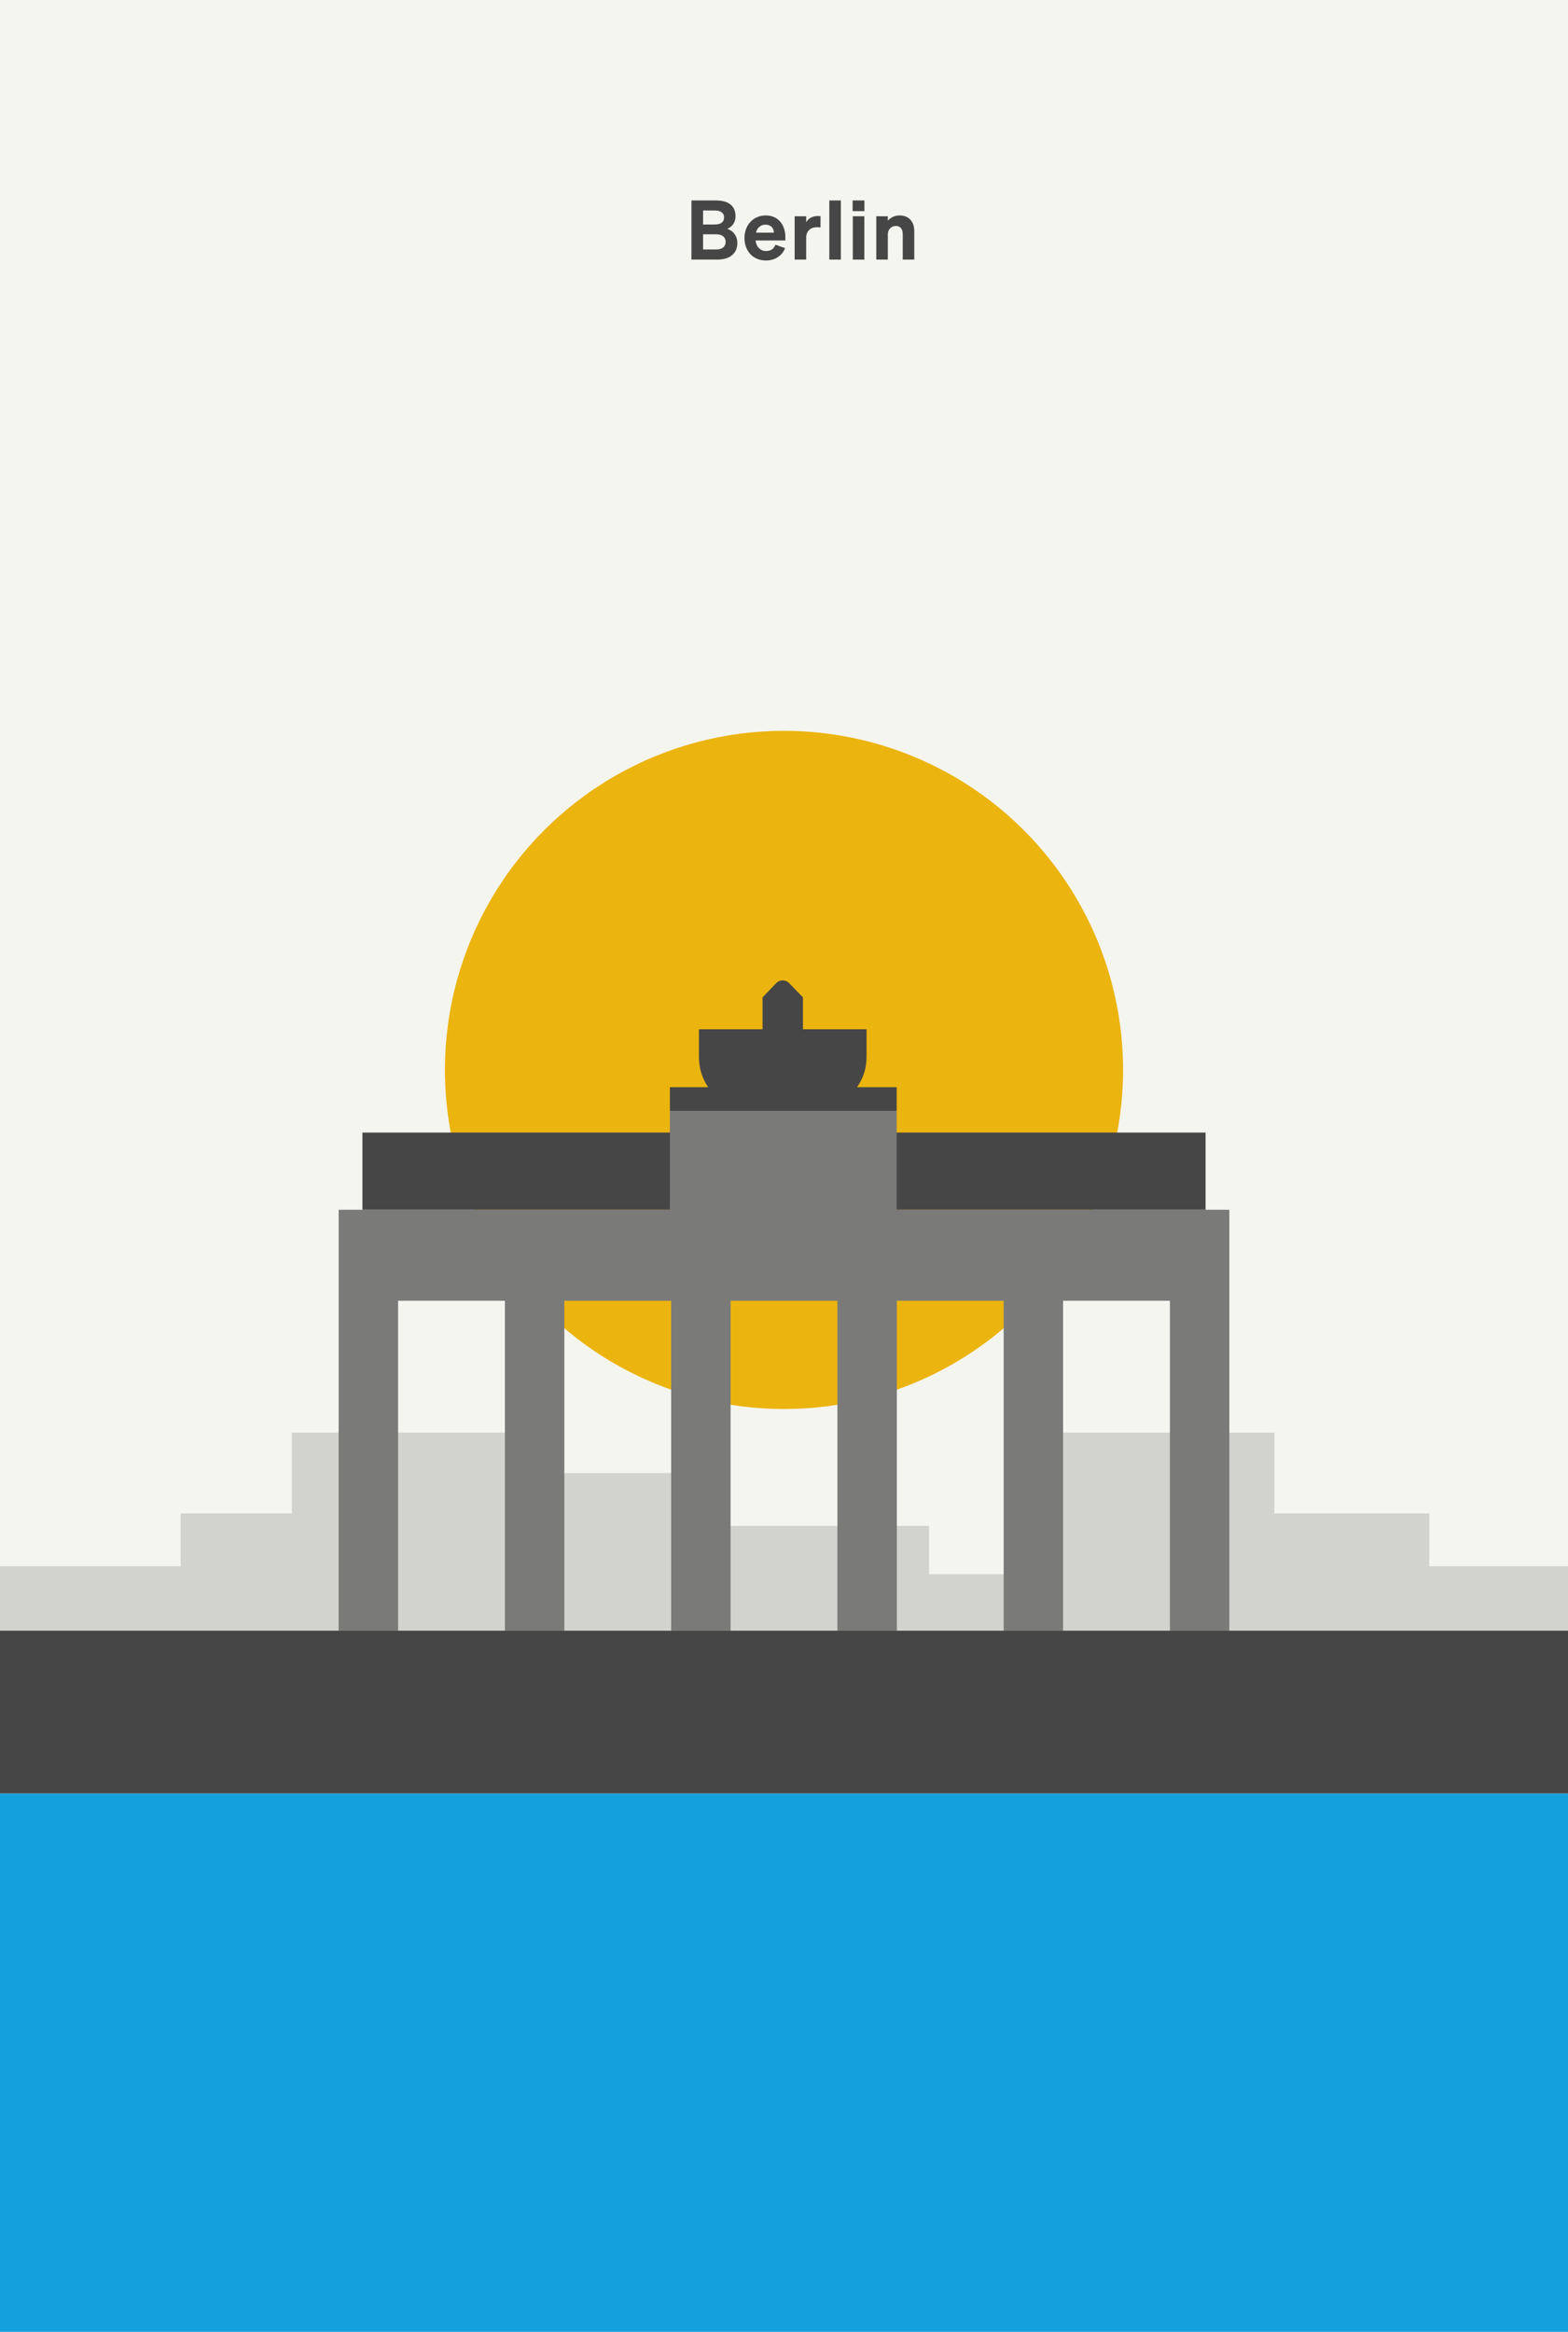
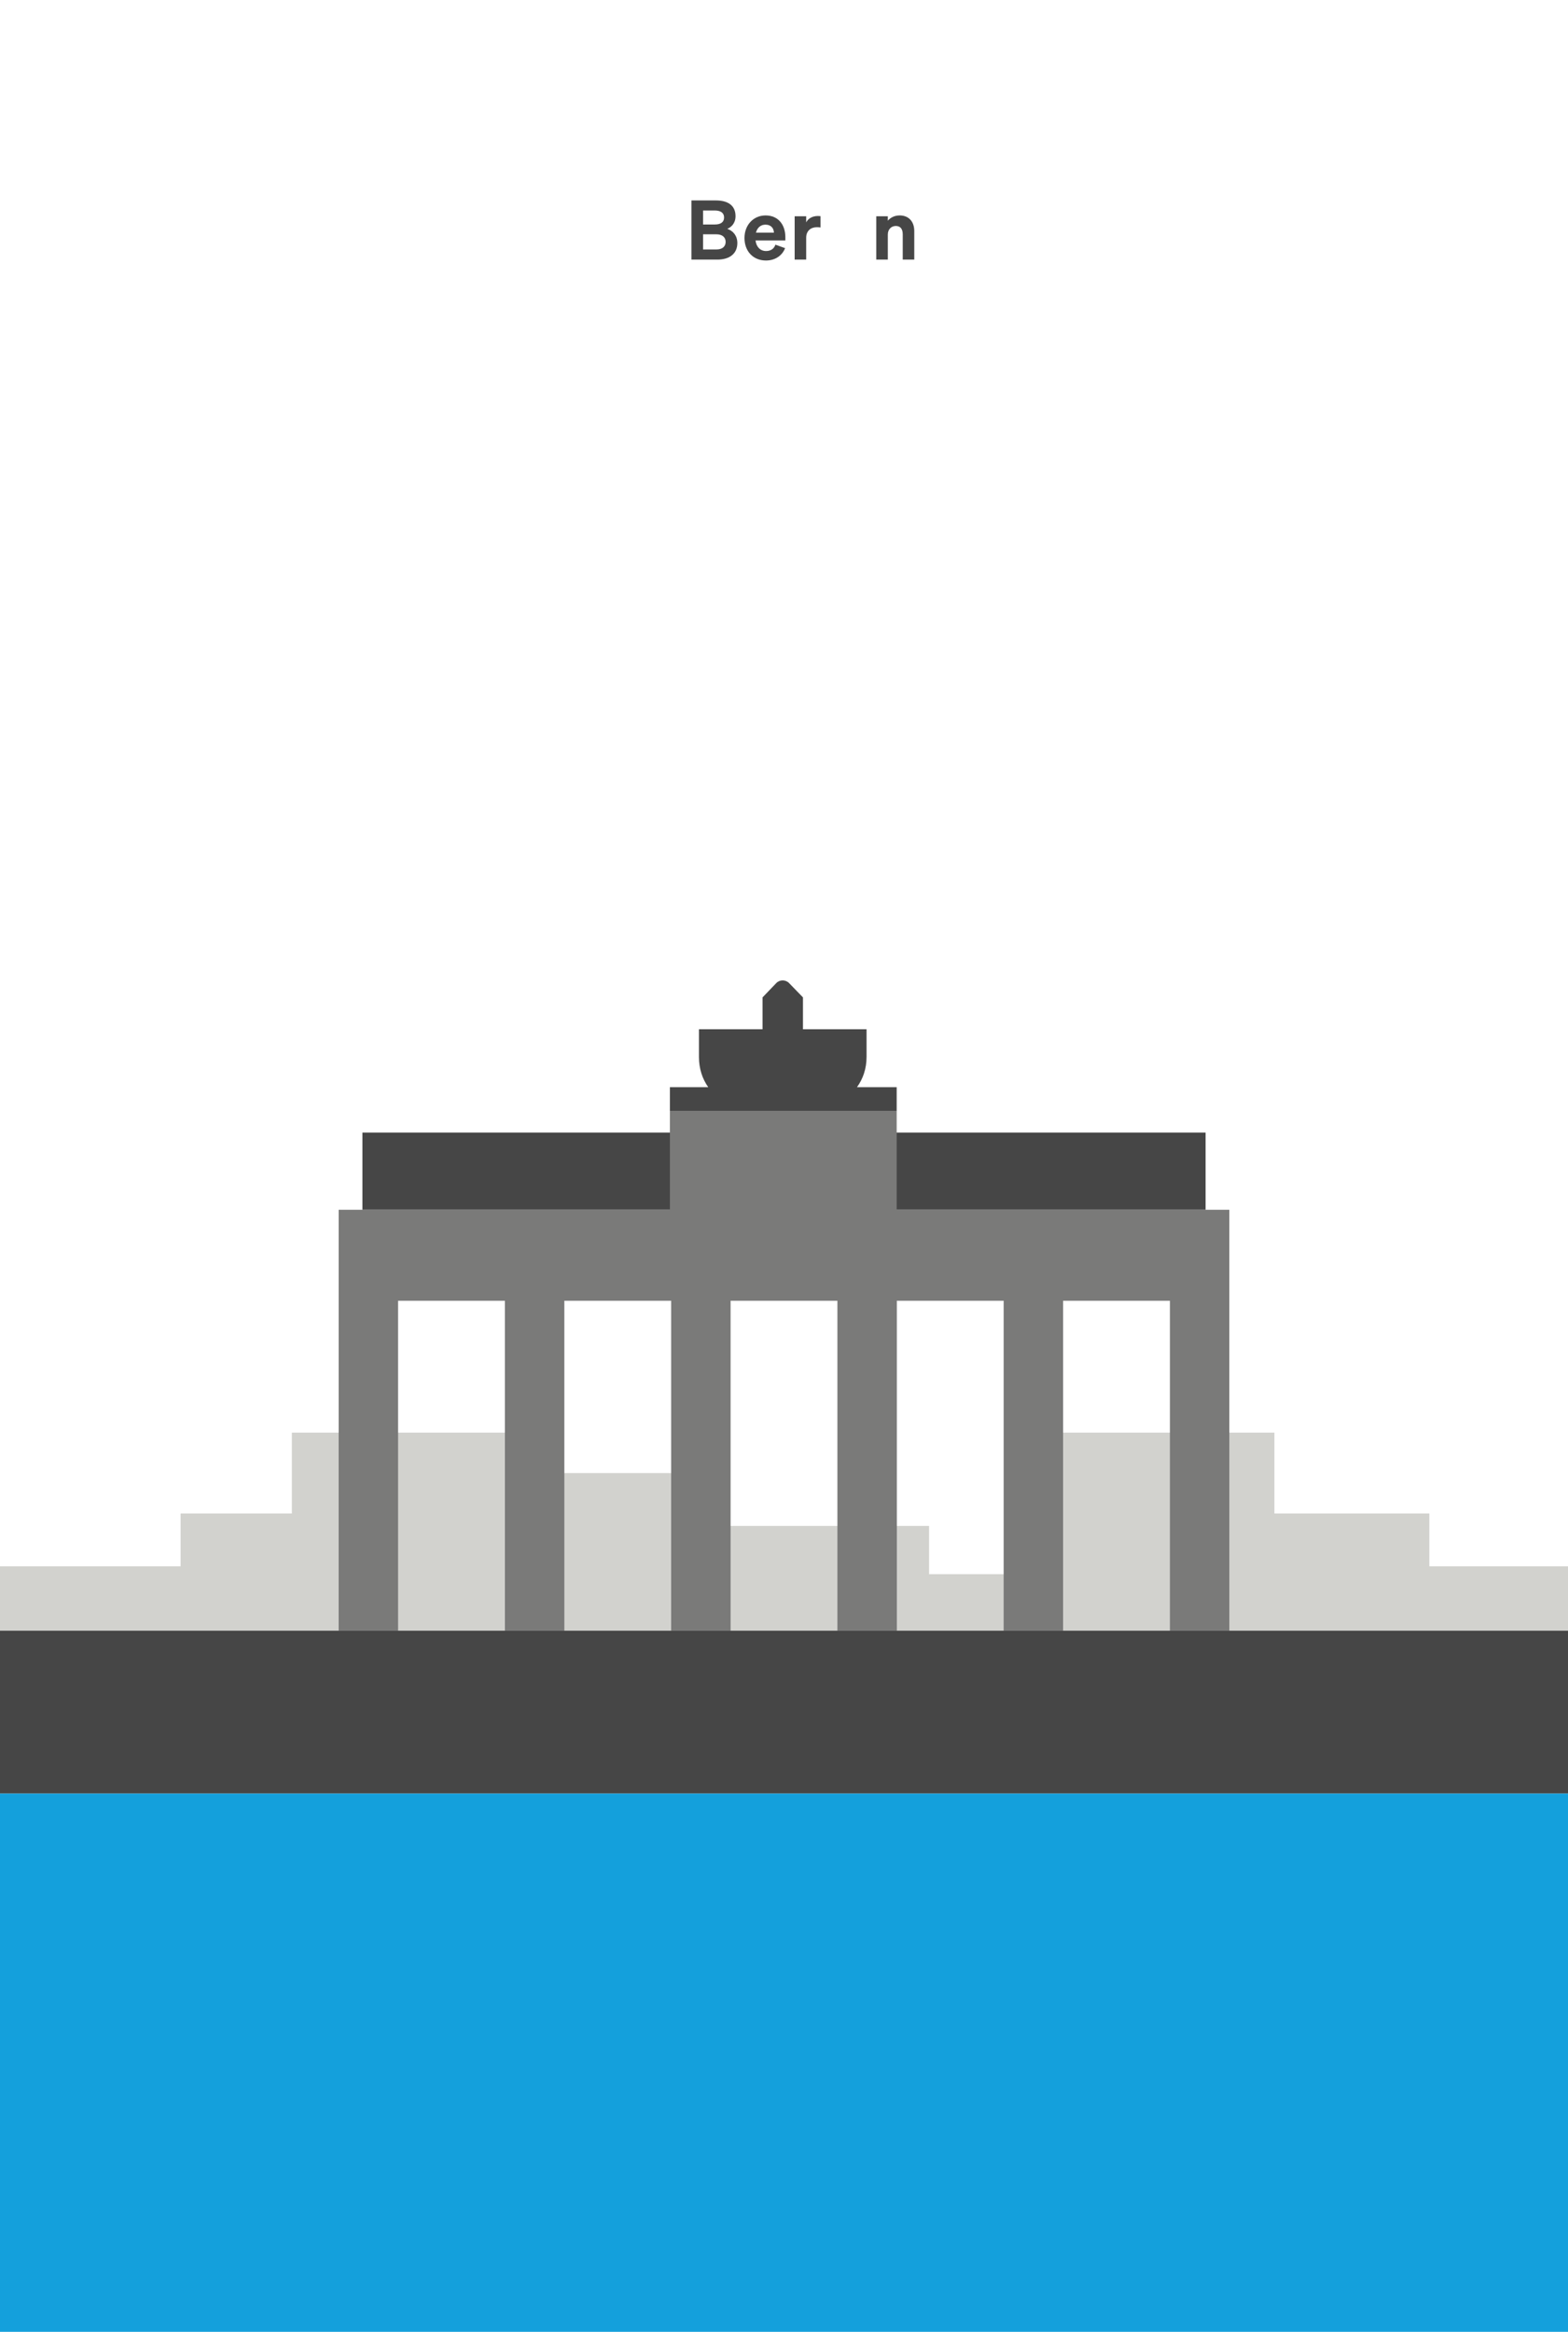
<svg xmlns="http://www.w3.org/2000/svg" baseProfile="tiny" version="1.2" viewBox="0 0 349 519">
  <g>
    <g id="Ebene_1">
      <g>
-         <rect y="0" width="349" height="519" fill="#f5f5f0" />
        <rect y="399.159" width="349" height="119.841" fill="#14a0dc" />
-         <circle cx="174.5" cy="238.134" r="75.472" fill="#ebb40f" />
        <g>
          <polygon points="318.132 348.617 318.132 336.853 283.647 336.853 283.647 318.86 233.687 318.86 233.687 350.364 206.789 350.364 206.789 339.621 161.705 339.621 161.705 327.857 121.493 327.857 121.493 318.86 64.961 318.86 64.961 336.853 40.2 336.853 40.2 348.617 0 348.617 0 362.941 349 362.941 349 348.617 318.132 348.617" fill="#d2d2ce" />
          <g>
            <rect x="80.667" y="252.076" width="187.666" height="17.178" fill="#464646" />
            <polygon points="199.58 269.254 199.58 247.229 149.107 247.229 149.107 269.254 75.376 269.254 75.376 289.51 75.376 289.51 75.376 362.941 88.603 362.941 88.603 289.51 112.38 289.51 112.38 362.941 125.607 362.941 125.607 289.51 149.384 289.51 149.384 362.941 162.612 362.941 162.612 289.51 186.388 289.51 186.388 362.941 199.616 362.941 199.616 289.51 223.393 289.51 223.393 362.941 236.62 362.941 236.62 289.51 260.397 289.51 260.397 362.941 273.624 362.941 273.624 289.51 273.624 285.558 273.624 269.254 199.58 269.254" fill="#7a7a79" />
            <path d="M190.743,241.976c1.334-1.85,2.131-4.12,2.131-6.727v-6.169h-14.152v-7.087l-3.082-3.179c-.788-.813-2.094-.81-2.878.008l-3.04,3.171v7.087h-14.152v6.169c0,2.607.763,4.877,2.066,6.727h-8.529v5.253h50.474v-5.253h-8.838Z" fill="#464646" />
          </g>
        </g>
        <rect y="362.941" width="349" height="36.218" fill="#464646" />
        <g>
          <path d="M153.898,44.61h5.43c2.861,0,4.383,1.247,4.383,3.503,0,1.578-.935,2.439-1.834,2.825,1.321.44,2.238,1.559,2.238,3.155,0,2.311-1.669,3.687-4.457,3.687h-5.76v-13.169h0ZM159.071,49.966c1.339,0,2.091-.514,2.091-1.559,0-1.027-.752-1.559-2.091-1.559h-2.586v3.118h2.586ZM156.485,55.523h2.989c1.32,0,2.036-.679,2.036-1.688,0-.99-.716-1.688-2.036-1.688h-2.989v3.375h0Z" fill="#464646" />
          <path d="M165.705,52.956c0-2.843,1.963-5.007,4.695-5.007,2.861,0,4.402,2.128,4.402,4.824v.752h-6.639c.183,1.467,1.082,2.348,2.348,2.348.99,0,1.778-.477,2.072-1.413l2.164.771c-.697,1.761-2.33,2.751-4.256,2.751-2.842,0-4.787-2.036-4.787-5.025h0ZM168.255,51.782h3.999c-.02-.954-.624-1.779-1.871-1.779-1.027,0-1.816.605-2.128,1.779h0Z" fill="#464646" />
-           <path d="M182.63,50.626c-.294-.036-.513-.055-.825-.055-1.339,0-2.366.825-2.366,2.311v4.897h-2.567v-9.647h2.567v1.357c.422-.844,1.376-1.412,2.567-1.412.258,0,.441.018.624.036v2.513Z" fill="#464646" />
-           <path d="M187.156,57.779h-2.566v-13.169h2.566v13.169Z" fill="#464646" />
-           <path d="M189.777,44.61h2.623v2.384h-2.623v-2.384ZM192.382,57.779h-2.567v-9.647h2.567v9.647Z" fill="#464646" />
+           <path d="M182.63,50.626c-.294-.036-.513-.055-.825-.055-1.339,0-2.366.825-2.366,2.311v4.897h-2.567v-9.647h2.567v1.357c.422-.844,1.376-1.412,2.567-1.412.258,0,.441.018.624.036Z" fill="#464646" />
          <path d="M195.039,48.132h2.567v.99c.532-.623,1.413-1.174,2.642-1.174,2.018,0,3.246,1.376,3.246,3.467v6.364h-2.568v-5.631c0-1.082-.439-1.853-1.54-1.853-.899,0-1.779.642-1.779,1.908v5.576h-2.567v-9.647h-.001Z" fill="#464646" />
        </g>
      </g>
    </g>
  </g>
</svg>